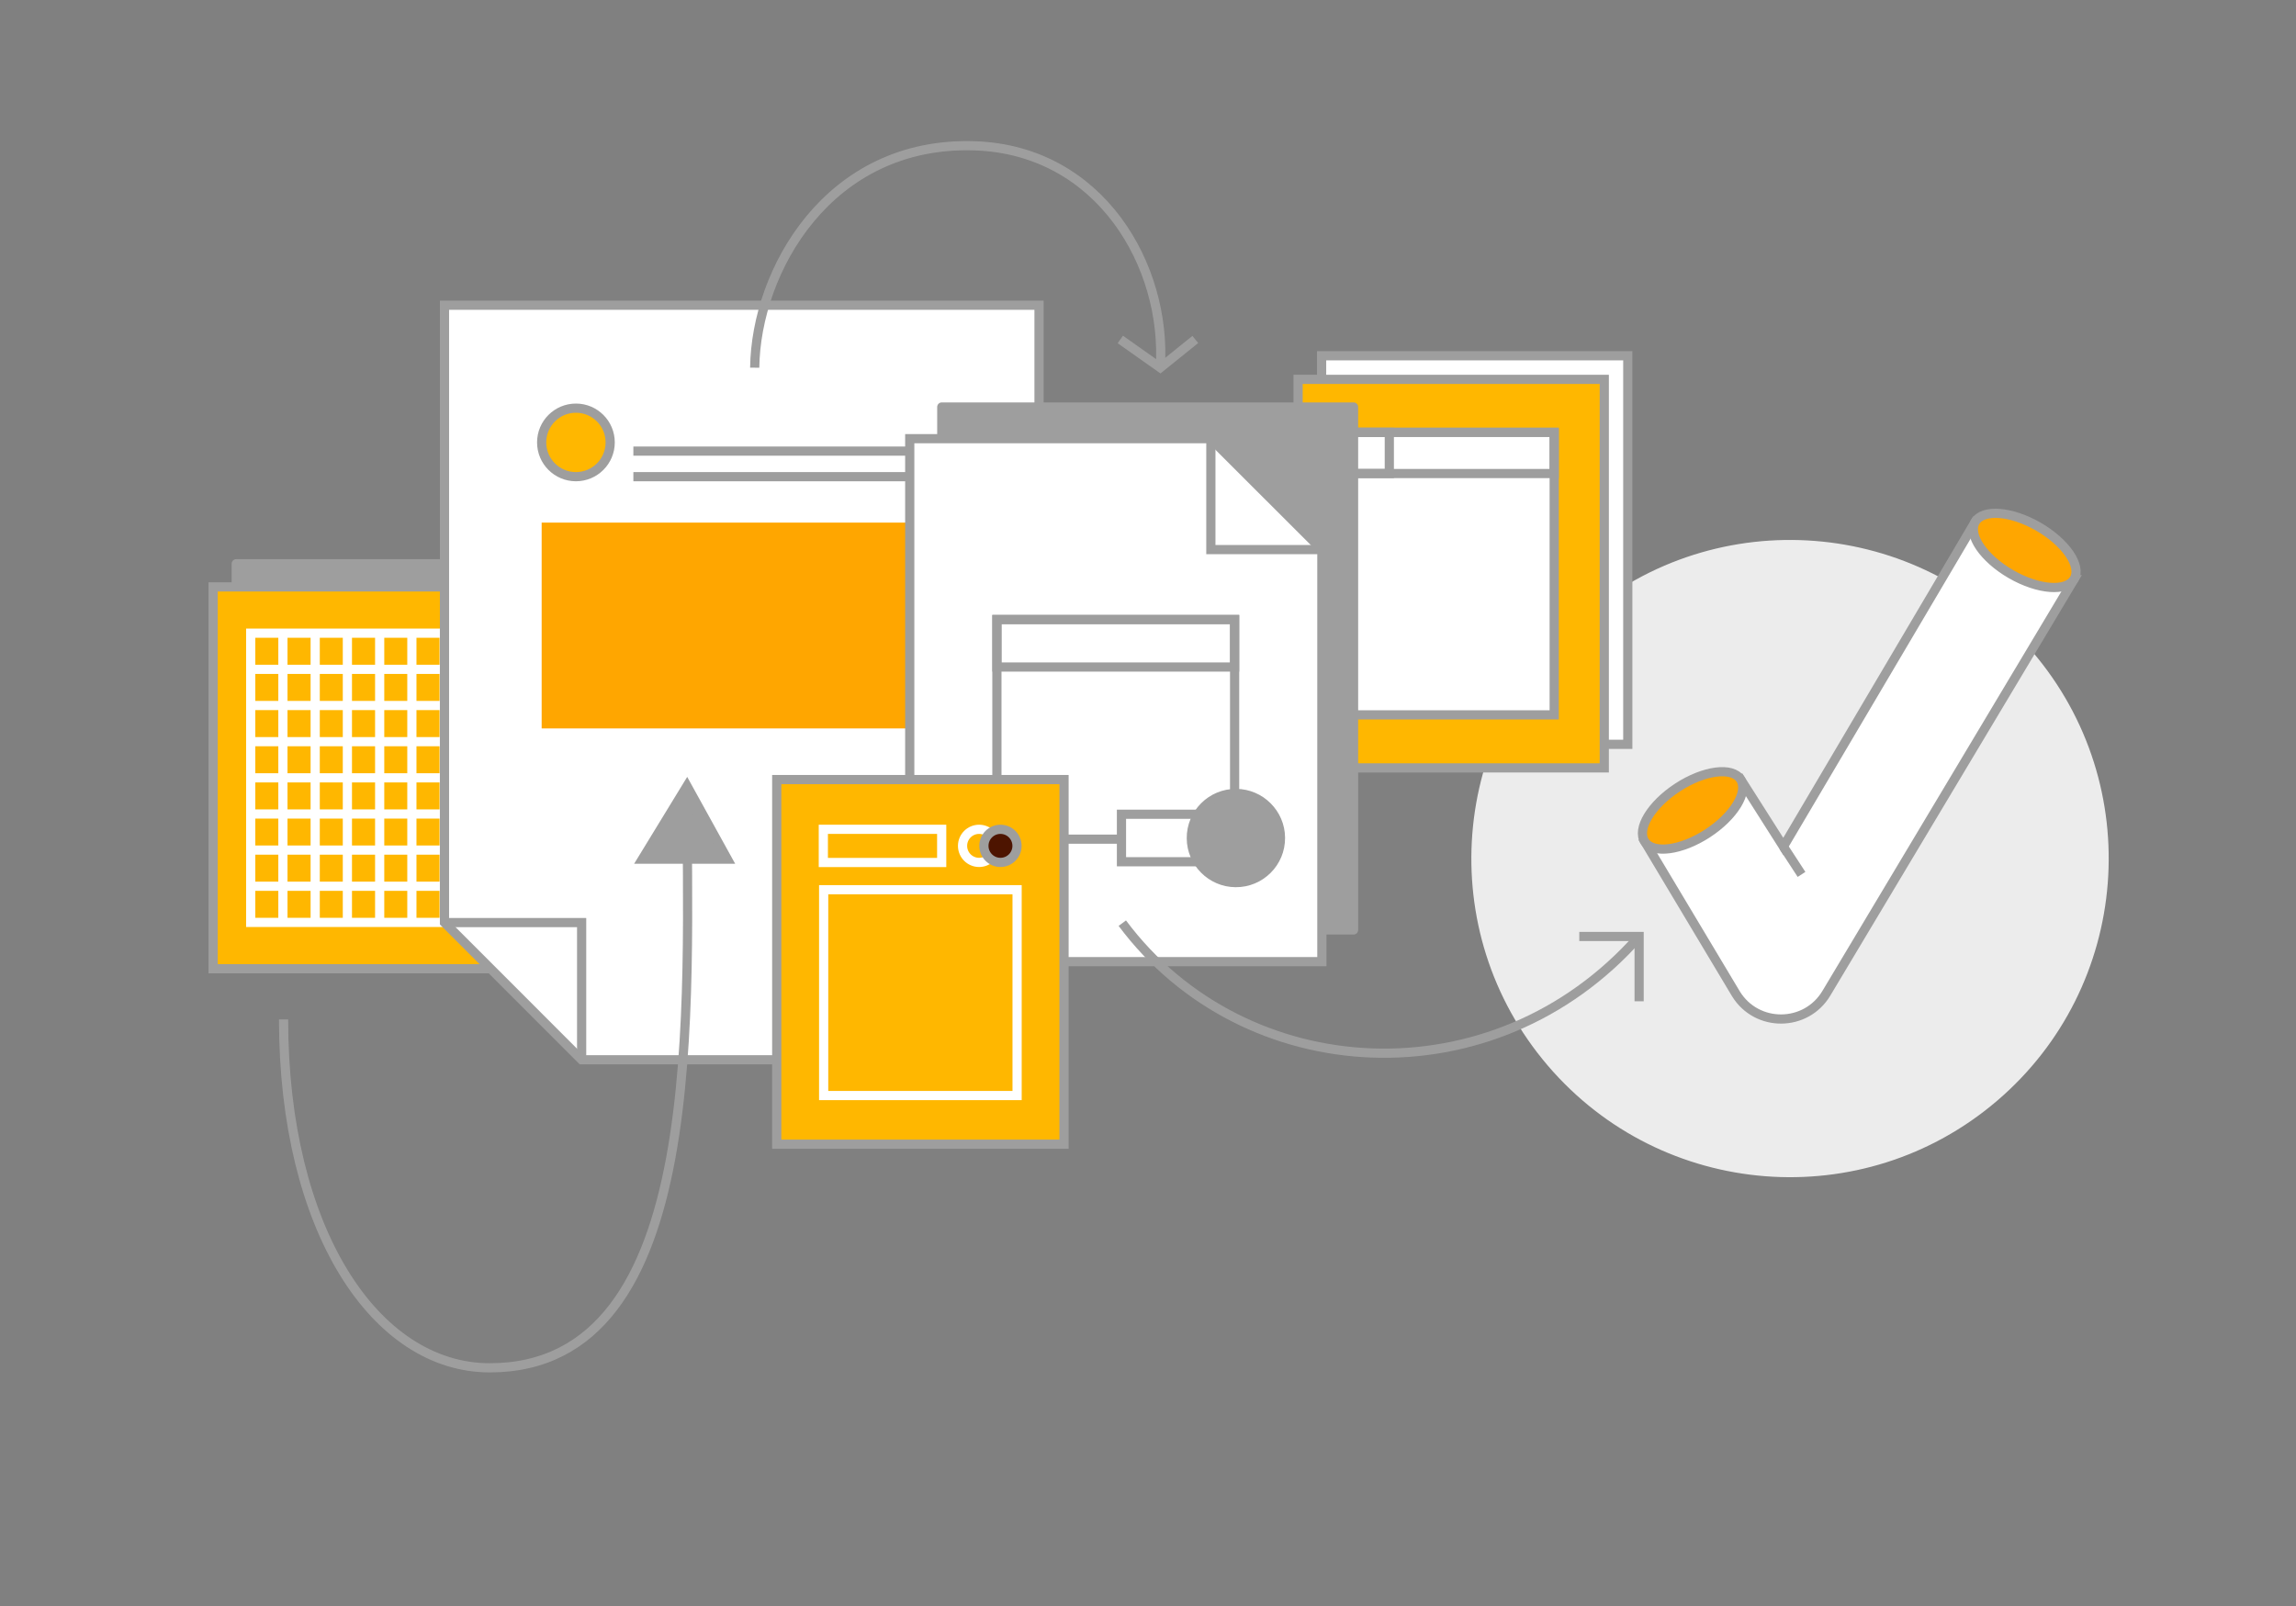
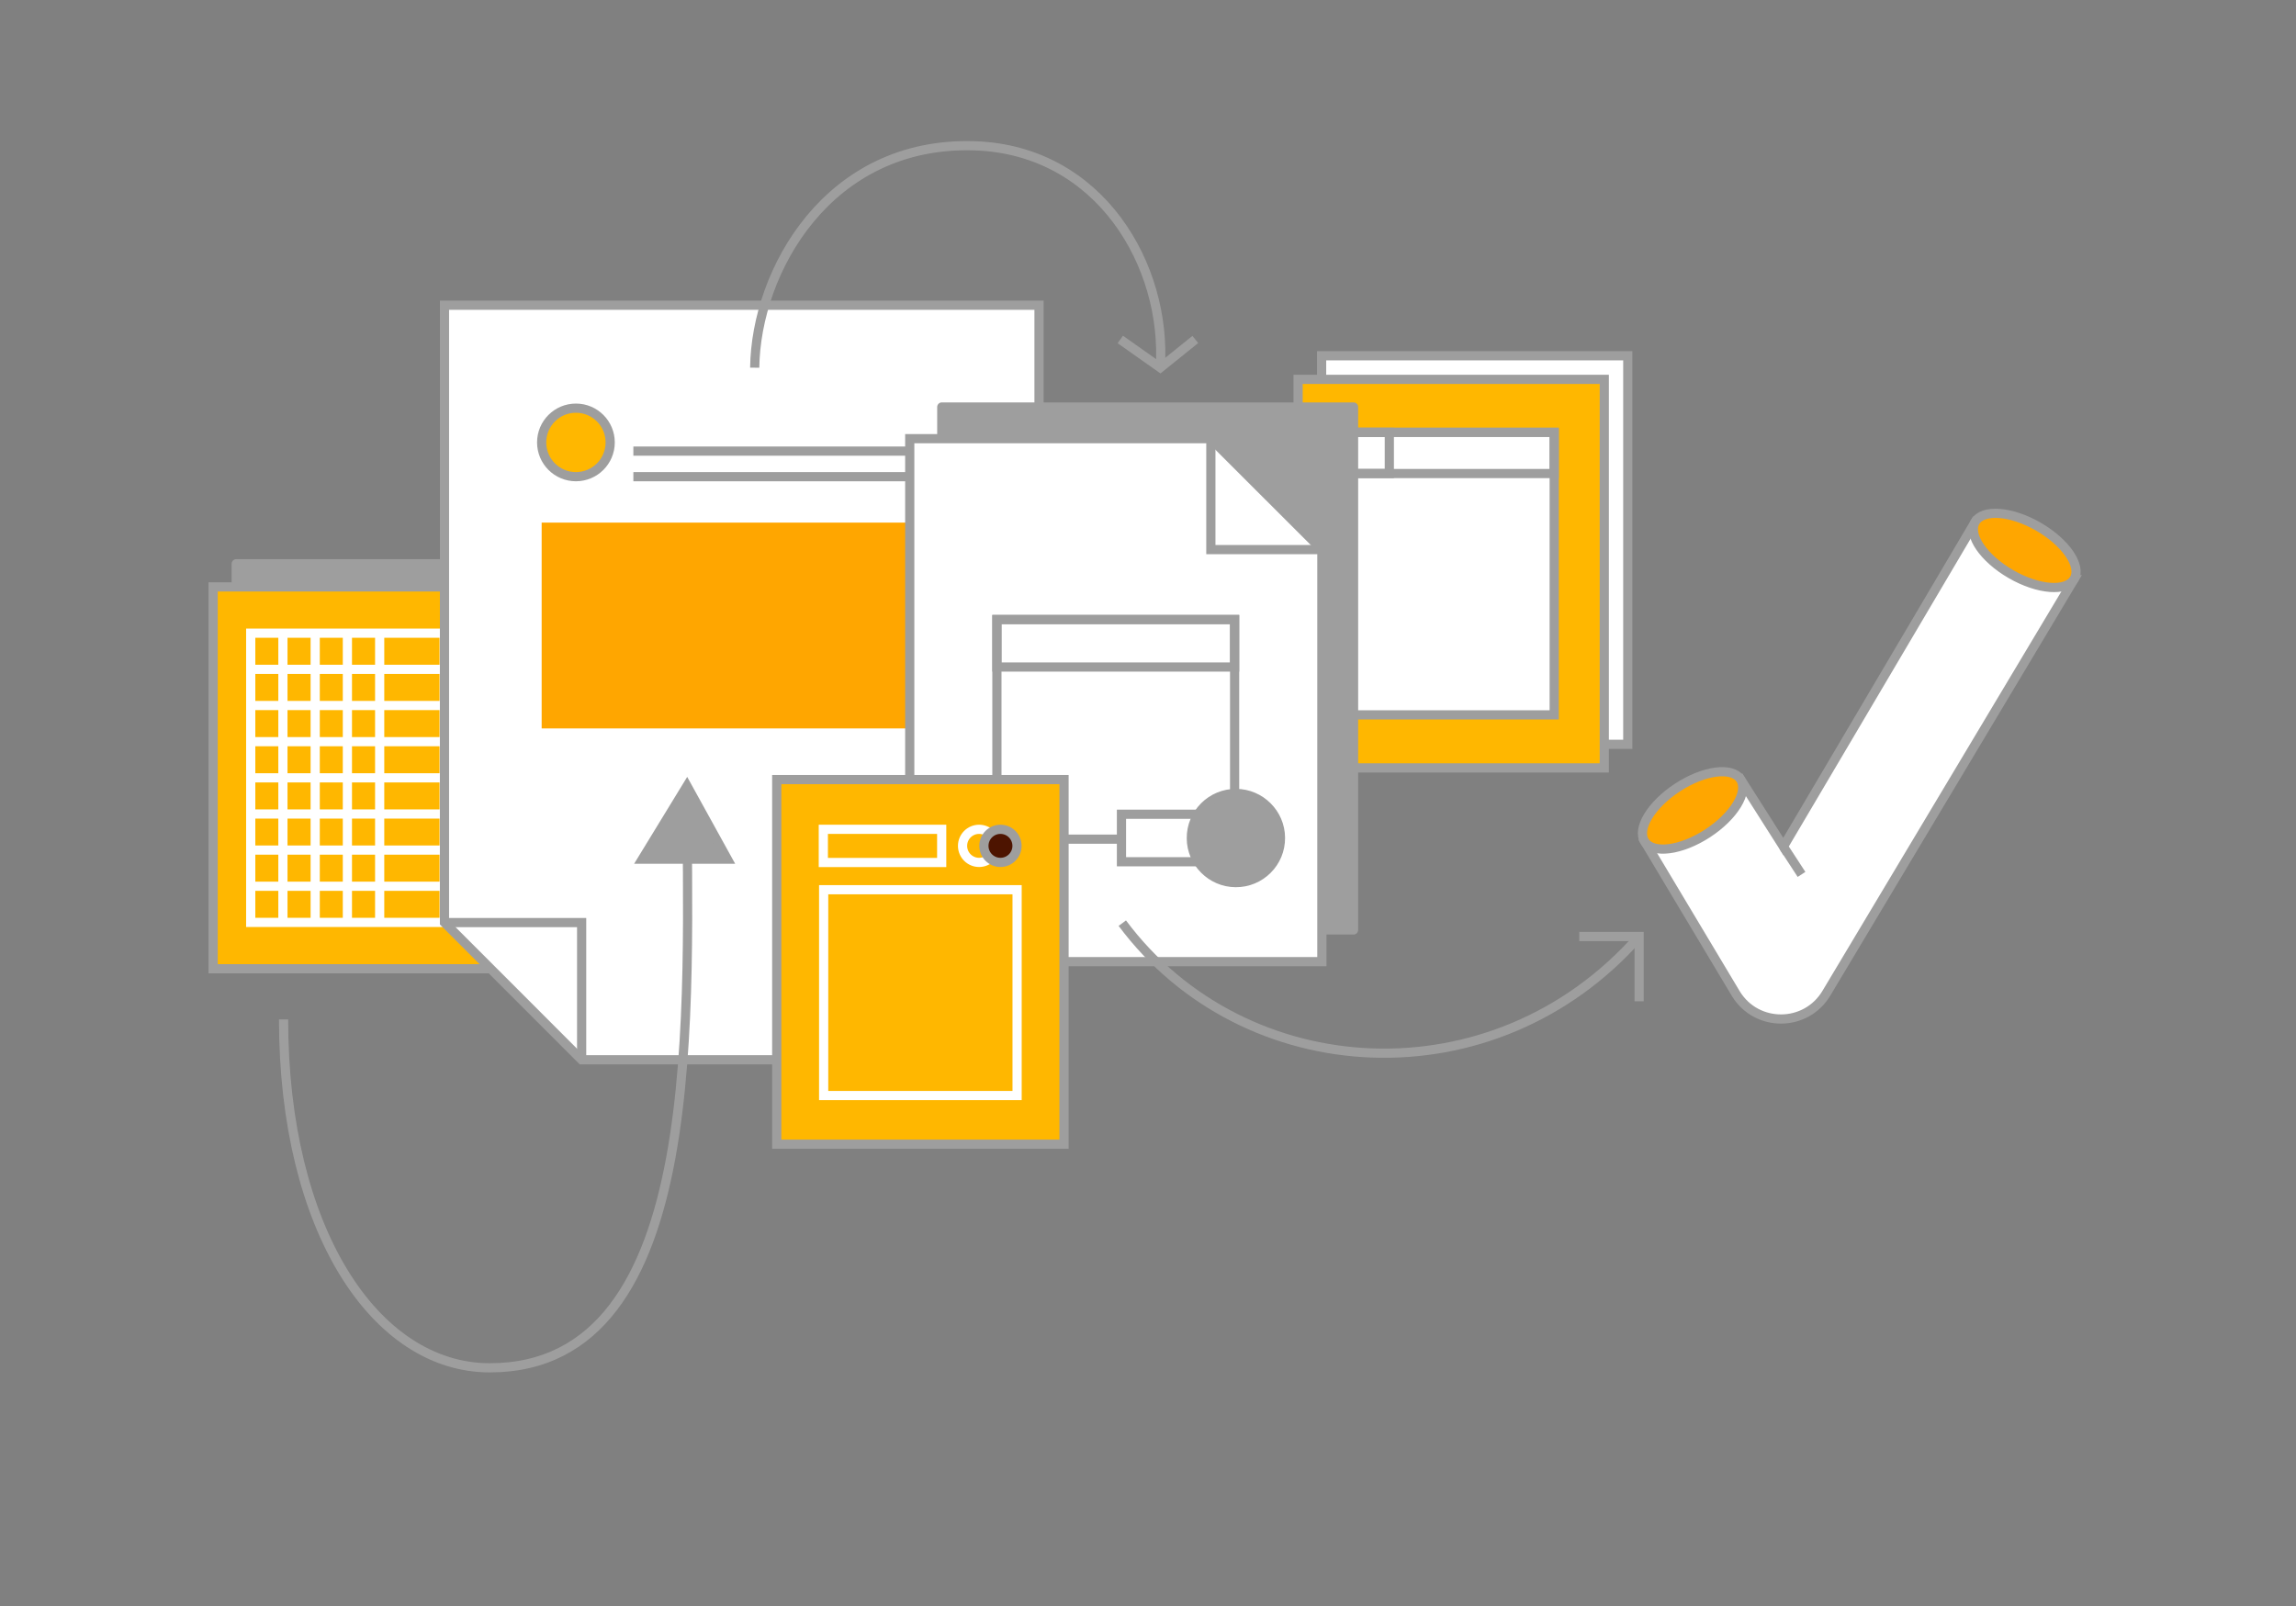
<svg xmlns="http://www.w3.org/2000/svg" id="_5_Access_Documents_Easily" viewBox="0 0 277.39 194.07">
  <rect x="0" y="0" width="277.39" height="194.07" fill="#808080" stroke="none" />
  <defs>
    <style>.cls-1{stroke:#fff;}.cls-1,.cls-2{fill:none;}.cls-1,.cls-2,.cls-3,.cls-4,.cls-5,.cls-6,.cls-7,.cls-8{stroke-width:1.11px;}.cls-1,.cls-2,.cls-3,.cls-4,.cls-6,.cls-7,.cls-8{stroke-miterlimit:10;}.cls-2,.cls-3,.cls-4,.cls-5,.cls-6,.cls-7,.cls-8{stroke:#9e9e9e;}.cls-9{fill:#ececec;}.cls-10,.cls-6{fill:#ffa600;}.cls-3{fill:#4d1400;}.cls-4,.cls-5{fill:#9e9e9e;}.cls-5{stroke-linecap:round;stroke-linejoin:round;}.cls-7{fill:#ffb700;}.cls-8{fill:#fff;}</style>
  </defs>
-   <circle class="cls-9" cx="216.26" cy="103.73" r="38.5" transform="translate(-15.54 165.36) rotate(-40.51)" />
  <path class="cls-8" d="m250.53,70.05l-11.95-6.9-23.12,39.15-5.14-8.09-11.62,7.45,11.02,18.42c2.52,4.11,8.5,4.06,10.95-.09l29.87-49.94Z" />
  <path class="cls-6" d="m250.59,69.96c-.92,1.58-4.33,1.32-7.63-.58-3.3-1.91-5.24-4.74-4.32-6.32.91-1.58,4.33-1.32,7.63.58,3.3,1.91,5.24,4.74,4.32,6.32Z" />
  <path class="cls-6" d="m210.27,94.16c1,1.53-.78,4.46-3.97,6.54-3.19,2.08-6.59,2.52-7.59.99-1-1.53.78-4.46,3.97-6.54,3.19-2.08,6.59-2.52,7.59-.99Z" />
  <line class="cls-2" x1="215.46" y1="102.3" x2="217.65" y2="105.66" />
  <rect class="cls-5" x="28.54" y="68.12" width="36.35" height="46.14" />
  <rect class="cls-7" x="25.75" y="70.92" width="36.35" height="46.14" />
  <rect class="cls-1" x="30.29" y="76.51" width="27.26" height="34.95" />
  <line class="cls-1" x1="38.08" y1="76.51" x2="38.08" y2="111.46" />
  <line class="cls-1" x1="34.18" y1="76.51" x2="34.18" y2="111.46" />
  <line class="cls-1" x1="45.87" y1="76.51" x2="45.87" y2="111.46" />
  <line class="cls-1" x1="41.97" y1="76.51" x2="41.97" y2="111.46" />
  <line class="cls-1" x1="53.66" y1="76.51" x2="53.66" y2="111.46" />
-   <line class="cls-1" x1="49.76" y1="76.51" x2="49.76" y2="111.46" />
  <line class="cls-1" x1="57.25" y1="80.88" x2="30.59" y2="80.88" />
  <line class="cls-1" x1="57.25" y1="85.25" x2="30.59" y2="85.25" />
  <line class="cls-1" x1="57.25" y1="89.62" x2="30.59" y2="89.62" />
  <line class="cls-1" x1="57.25" y1="102.72" x2="30.59" y2="102.72" />
  <line class="cls-1" x1="57.25" y1="107.09" x2="30.59" y2="107.09" />
  <line class="cls-1" x1="57.25" y1="98.36" x2="30.59" y2="98.36" />
  <line class="cls-1" x1="57.25" y1="93.99" x2="30.59" y2="93.99" />
  <polygon class="cls-8" points="53.7 36.88 125.53 36.88 125.53 128.06 70.27 128.06 53.7 111.48 53.7 36.88" />
  <line class="cls-2" x1="76.52" y1="57.6" x2="113.78" y2="57.6" />
  <line class="cls-2" x1="76.52" y1="54.51" x2="113.78" y2="54.51" />
  <rect class="cls-10" x="65.44" y="63.15" width="48.34" height="24.87" />
  <polyline class="cls-2" points="70.27 128.06 70.27 111.48 53.7 111.48" />
  <circle class="cls-7" cx="69.58" cy="53.46" r="4.14" />
  <rect class="cls-8" x="159.67" y="42.99" width="36.99" height="46.95" />
  <rect class="cls-7" x="156.83" y="45.84" width="36.99" height="46.95" />
  <rect class="cls-8" x="162.87" y="52.24" width="24.9" height="34.14" />
  <rect class="cls-2" x="162.87" y="52.24" width="24.9" height="4.98" />
  <rect class="cls-2" x="162.87" y="52.24" width="4.98" height="4.98" />
  <rect class="cls-5" x="113.78" y="49.18" width="49.75" height="63.19" />
  <polygon class="cls-8" points="159.7 116.2 109.91 116.2 109.91 53.01 146.29 53.01 159.7 66.41 159.7 116.2" />
  <rect class="cls-2" x="120.44" y="74.86" width="28.72" height="26.54" />
  <rect class="cls-2" x="120.44" y="74.86" width="28.72" height="5.74" />
  <rect class="cls-8" x="135.49" y="98.39" width="13.68" height="5.74" />
  <polyline class="cls-2" points="146.29 53.01 146.29 66.41 159.7 66.41" />
-   <path class="cls-4" d="m154.7,101.22c.03,3.01-2.42,5.46-5.43,5.43-2.93-.02-5.32-2.42-5.34-5.34-.03-3.01,2.42-5.46,5.43-5.43,2.93.02,5.32,2.42,5.34,5.34Z" />
+   <path class="cls-4" d="m154.7,101.22c.03,3.01-2.42,5.46-5.43,5.43-2.93-.02-5.32-2.42-5.34-5.34-.03-3.01,2.42-5.46,5.43-5.43,2.93.02,5.32,2.42,5.34,5.34" />
  <rect class="cls-7" x="93.84" y="94.2" width="34.71" height="44.06" />
  <rect class="cls-1" x="99.47" y="100.21" width="14.3" height="4.01" />
  <rect class="cls-1" x="99.51" y="107.51" width="23.37" height="24.87" />
  <circle class="cls-1" cx="118.29" cy="102.21" r="2" />
  <circle class="cls-3" cx="120.87" cy="102.21" r="2" />
  <polyline class="cls-2" points="144.41 41.02 140.18 44.43 135.35 41.02" />
  <path class="cls-2" d="m140.18,44.43c.82-12.24-7.21-26.3-22.41-26.81-17.71-.59-26.45,15.16-26.59,26.81" />
  <polygon class="cls-4" points="83 94.98 77.6 103.82 87.88 103.82 83 94.98" />
  <path class="cls-2" d="m83,94.98c0,26.25,2.69,70.3-23.83,70.3-13.86,0-24.91-16.72-24.91-42.1" />
  <path class="cls-2" d="m198.03,113.16c-17.53,19.91-47.69,18.17-62.44-1.61" />
  <polyline class="cls-2" points="198.03 120.99 198.03 113.16 190.8 113.16" />
</svg>